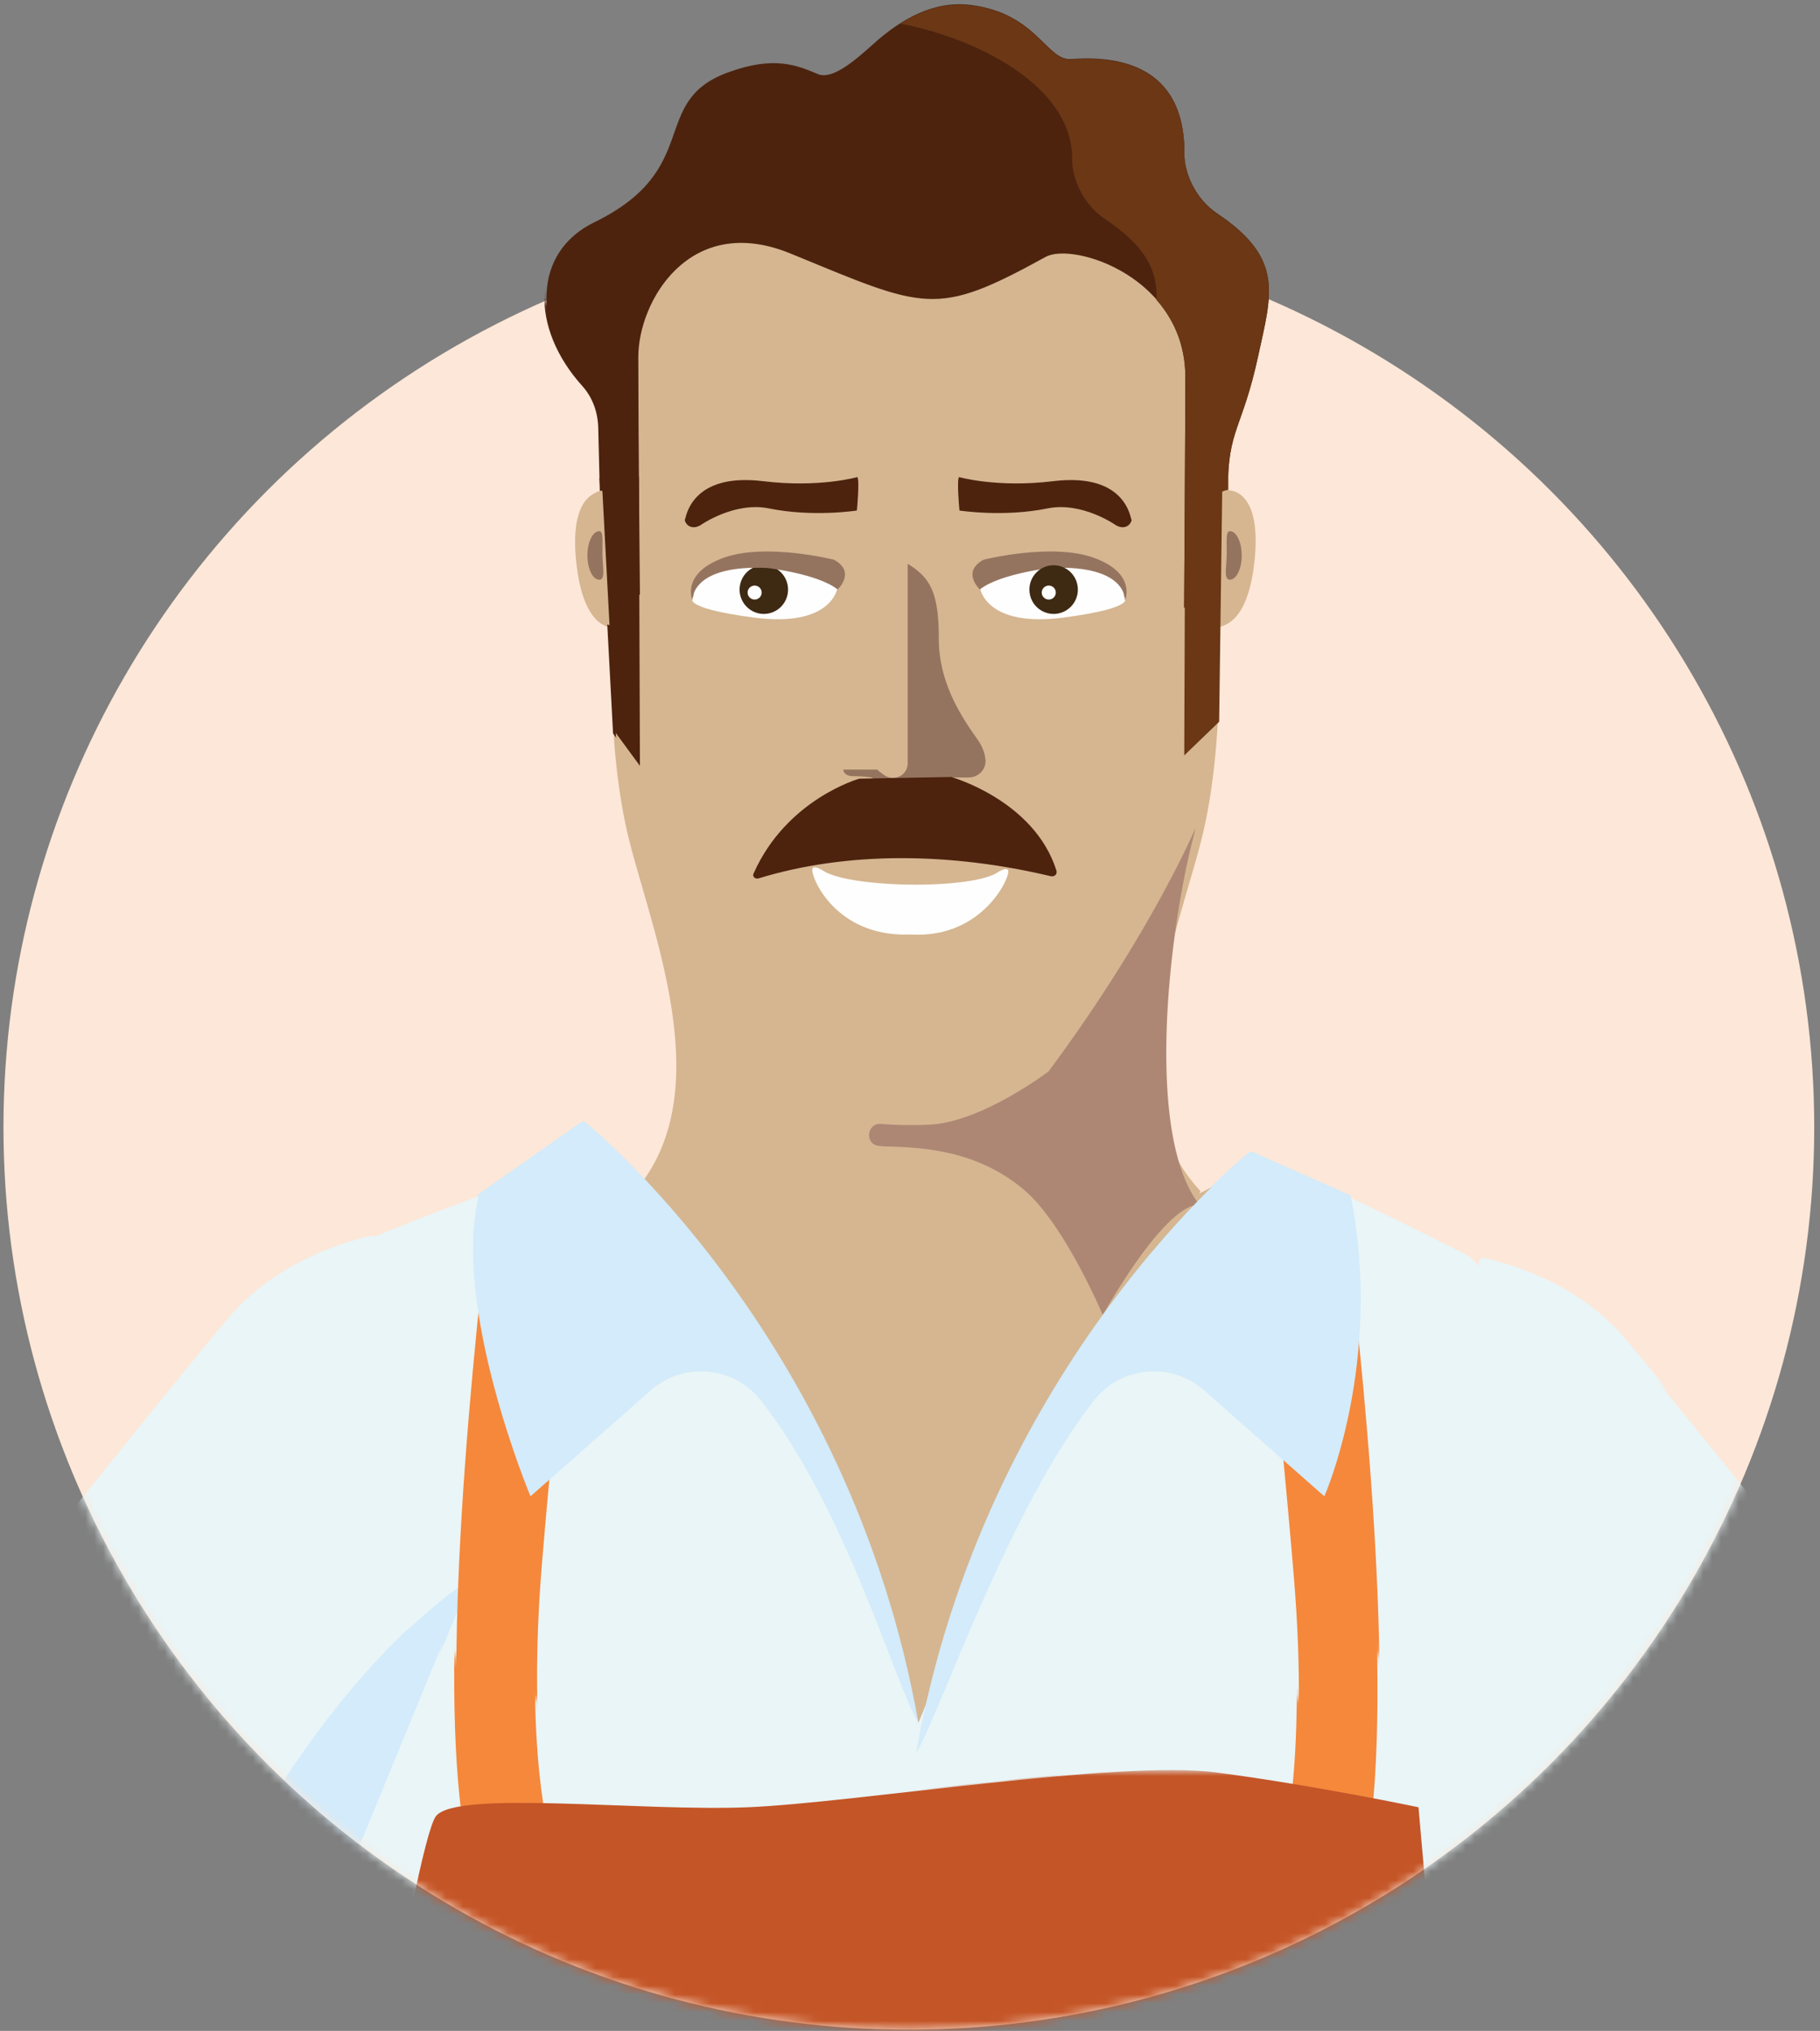
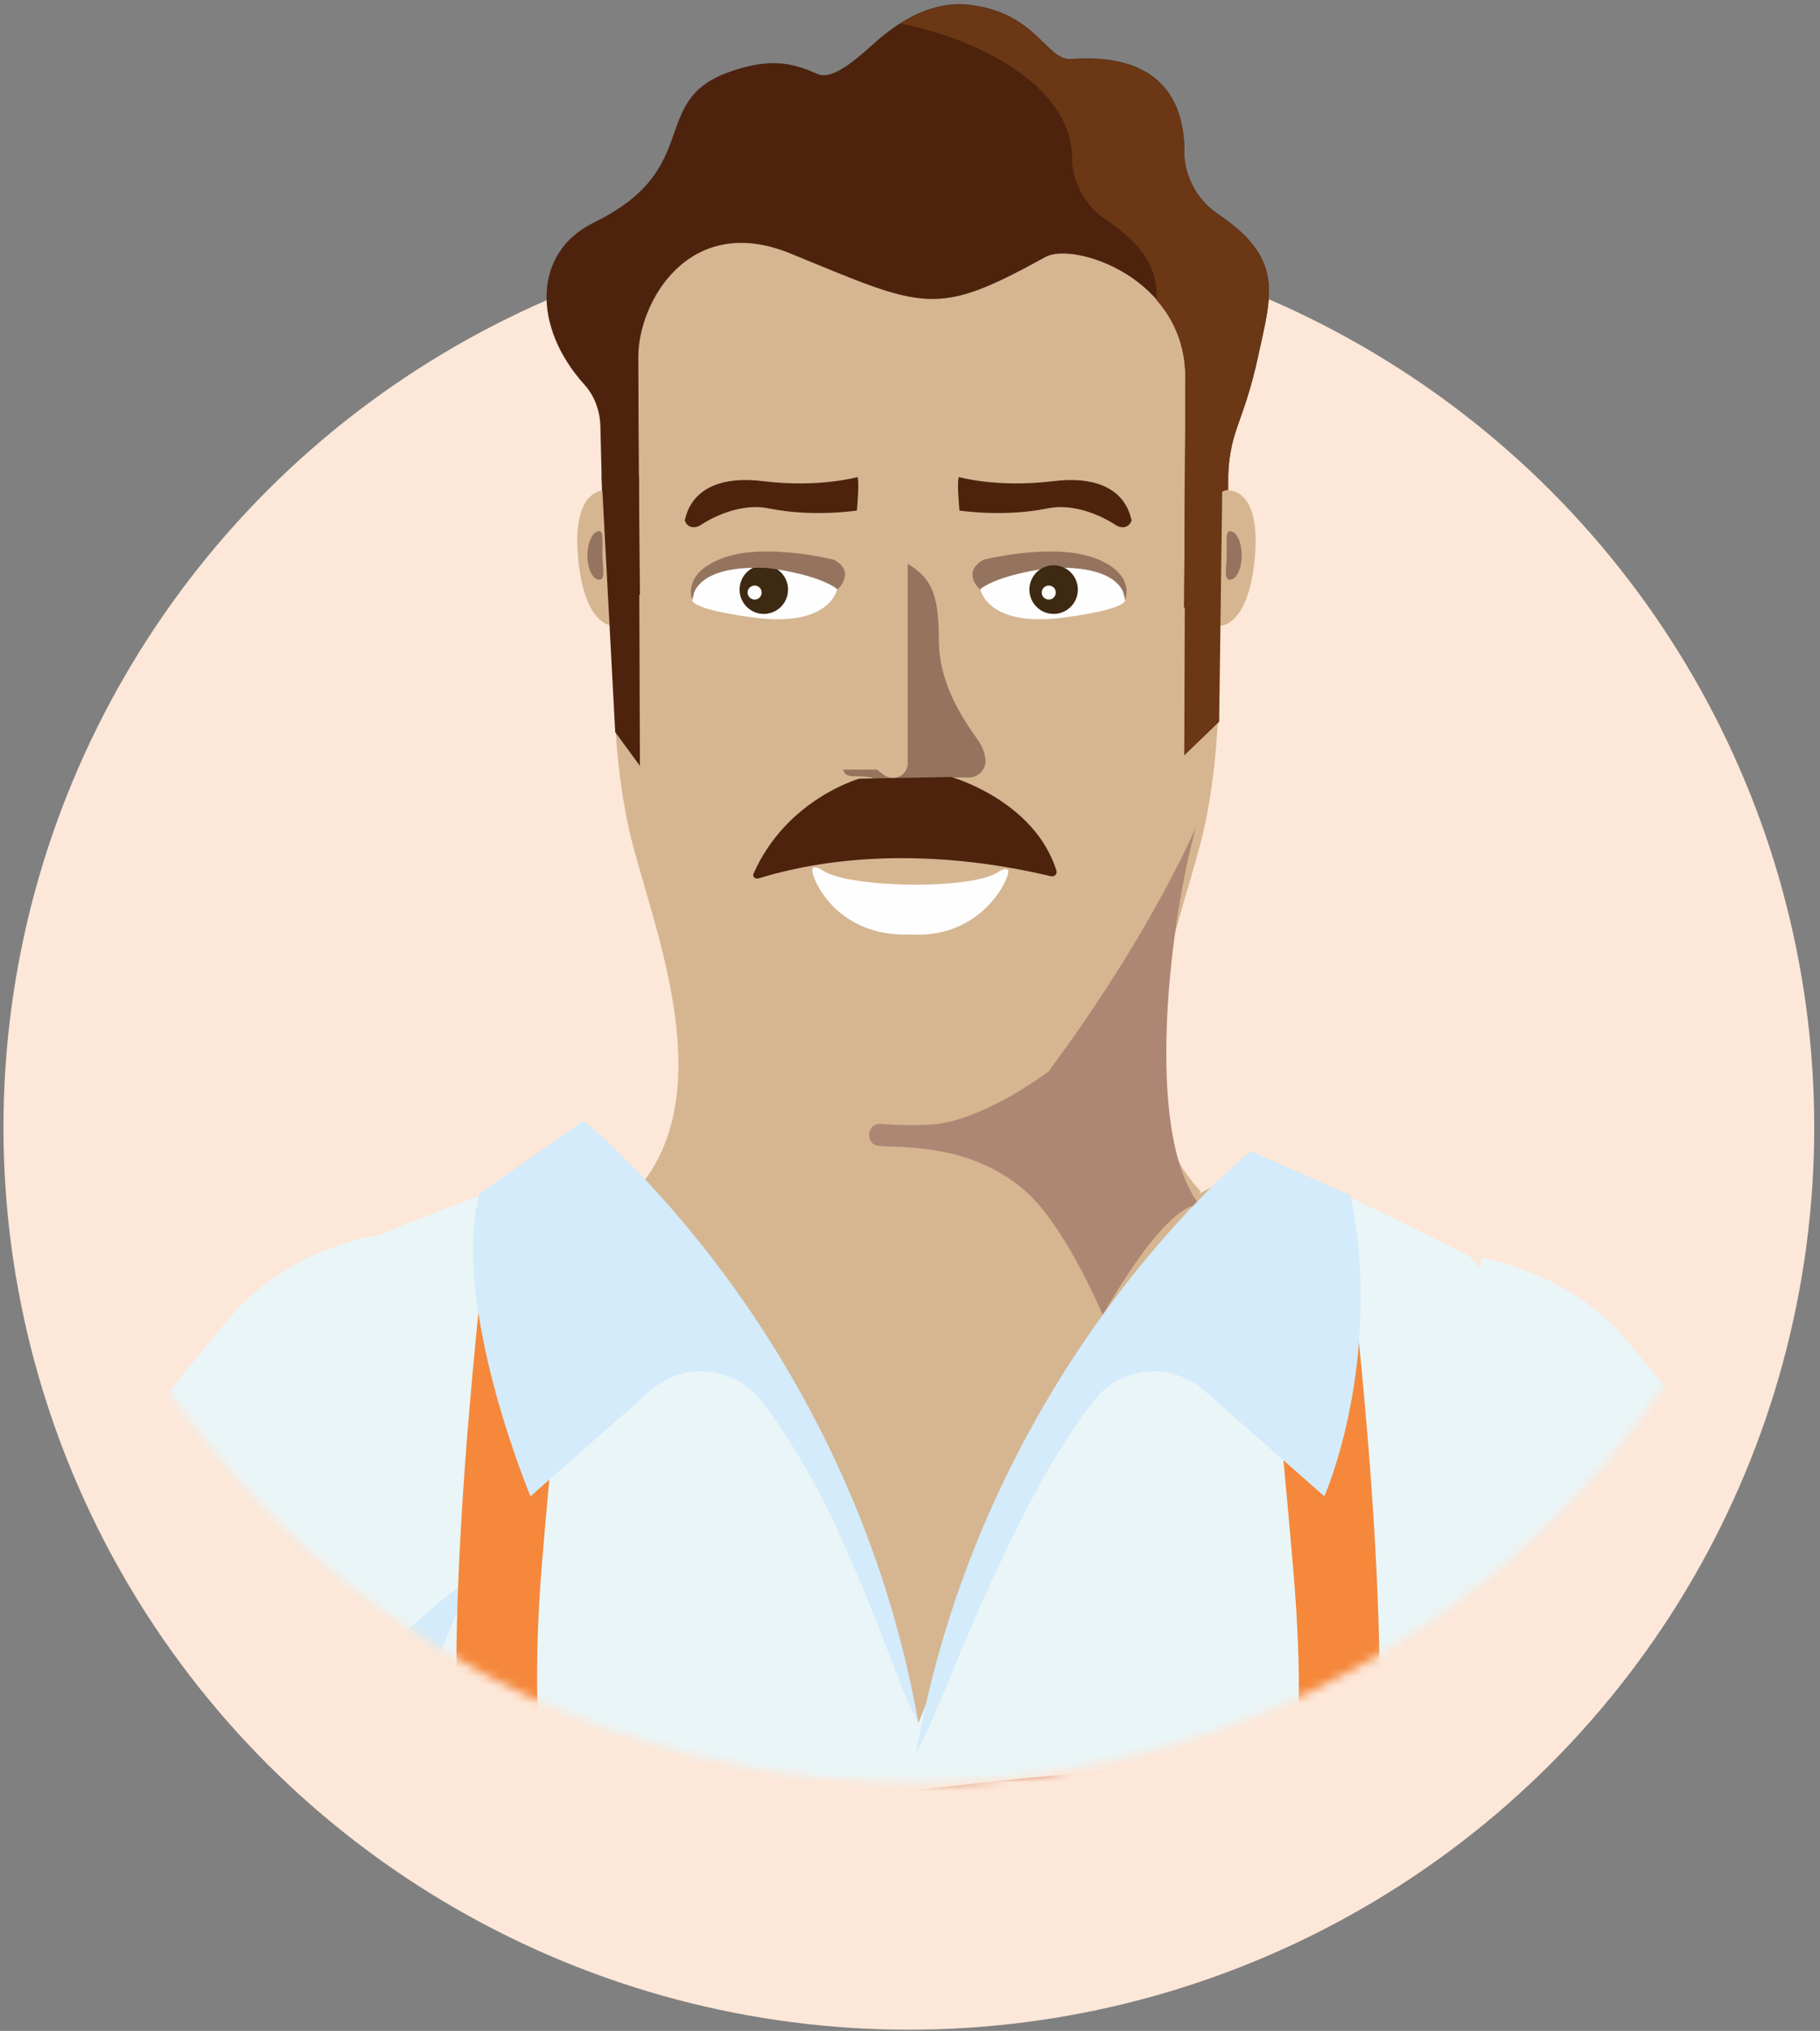
<svg xmlns="http://www.w3.org/2000/svg" xmlns:xlink="http://www.w3.org/1999/xlink" width="207" height="231" viewBox="0 0 207 231">
  <rect x="0" y="0" width="207" height="231" fill="#808080" stroke="none" />
  <defs>
    <ellipse id="a" cx="103.134" cy="102.868" rx="102.975" ry="102.644" />
-     <path id="c" d="M0 0h312v311.642H0z" />
    <path id="e" d="M1.06.827h151.991v347.668H1.061z" />
    <ellipse id="g" cx="104.52" cy="102.868" rx="102.975" ry="102.644" />
    <path id="i" d="M0 0h312v311.642H0z" />
    <path id="k" d="M1.06.827h151.991v347.668H1.061z" />
  </defs>
  <g fill="none" fill-rule="evenodd" transform="translate(-.52 -2.794)">
    <g transform="translate(.755 28.148)">
      <mask id="b" fill="#fff">
        <use xlink:href="#a" />
      </mask>
      <use fill="#FDE7D8" xlink:href="#a" />
      <g mask="url(#b)">
        <g transform="translate(-15 -83.642)">
          <mask id="d" fill="#fff">
            <use xlink:href="#c" />
          </mask>
          <g mask="url(#d)">
            <path fill="#D5B691" d="M117.862 209.527c26.795 0 33.192-15.614 33.192-15.614-10.293-11.005-2.66-29.072.088-39.878 2.747-10.806 1.962-24.413 1.962-24.413s3.337.4 4.122-7.604c.786-8.005-2.944-7.805-2.944-7.805 0-33.817-36.398-39.923-36.398-39.923s-32.945-3.462-34.657 39.923c0 0-3.73-.2-2.944 7.805.785 8.004 4.122 7.604 4.122 7.604s-.785 13.607 1.963 24.413c2.748 10.806 10.396 29.306.102 40.311 0 0 4.597 15.18 31.392 15.18" />
            <path fill="#4D230E" d="M87.302 126.081l-1.835-.098s2.22-8.45-2.48-11.732l-.18-7.27c-.032-1.759-.634-3.486-1.818-4.795-5.917-6.555-5.912-15.036 1.106-18.456 12.461-6.074 6.174-13.711 15.17-17.037 5.289-1.956 7.908-.832 10.264.166 2.082.882 5.63-2.926 7.39-4.338 2.058-1.647 5.624-4.081 10.019-3.522 7.547.962 8.6 6.37 11.417 6.155 7.546-.577 12.965 2.307 12.876 10.791-.02 1.897 1.056 4.98 3.76 6.791 7.633 5.117 6.139 9.166 4.65 16.075-1.832 8.492-3.473 8.327-3.473 15.312 0 0-4.423-.029-3.431 13.379h-1.538s.14-20.927.14-26.188c0-11.35-12.745-15.387-15.887-13.658-12.578 6.923-13.609 5.947-29.027-.385-11.479-4.713-17.306 5.463-17.306 11.764 0 8.619.183 27.046.183 27.046" />
            <path fill="#4D230E" d="M87.186 112.657l.116 32.889-2.809-3.828-1.545-29.05z" />
            <path fill="#6B3715" d="M152.99 82.785c-2.704-1.812-3.779-4.894-3.76-6.791.09-8.484-5.33-11.369-12.876-10.792-2.816.216-3.87-5.193-11.417-6.154-3.2-.409-5.958.773-8.017 2.08 8.403 1.573 19.627 6.959 19.54 15.443-.02 1.897 1.055 4.98 3.759 6.79 4.723 3.166 5.948 5.925 5.846 9.205 1.925 2.196 3.274 5.107 3.274 8.795 0 5.262-.14 26.19-.14 26.19h1.538c-.992-13.408 3.43-13.38 3.43-13.38 0-6.985 1.642-6.82 3.473-15.311 1.49-6.91 2.984-10.958-4.65-16.075" />
            <path fill="#6B3715" d="M149.329 111.469l-.116 32.889 3.97-3.828.383-29.05z" />
            <path fill="#95745F" d="M117.754 122.558v22.71c0 1.34-1.502 2.102-2.622 1.356a7.624 7.624 0 0 1-.85-.654h-3.852s0 .75 1.134.75c1.132 0 2.114.15 2.114.15s2.567 2.778 4.227 2.778c1.662 0 4.078-1.728 4.757-2.778h2.032c1.147 0 2.066-.999 1.9-2.128a4.716 4.716 0 0 0-.76-1.998c-1.284-1.877-4.534-6.102-4.534-11.58 0-5.48-1.033-7.037-3.546-8.606M81.332 121.614c0 1.525.604 2.76 1.348 2.76.744 0 .357-1.487.357-3.011 0-1.525.101-2.508-.357-2.508-.744 0-1.348 1.235-1.348 2.76M155.747 121.614c0 1.525-.603 2.76-1.348 2.76-.744 0-.357-1.487-.357-3.011 0-1.525-.1-2.508.357-2.508.745 0 1.348 1.235 1.348 2.76" />
            <path fill="#4D230E" d="M134.3 113.168c-6.362.777-10.703-.468-10.703-.468-.278.276.038 3.805.051 3.805 0 0 5.004.782 10.008-.24 3.93-.802 7.752 1.891 7.756 1.895.876.527 1.63.145 1.813-.555-.12-.014-.46-5.473-8.924-4.437m8.924 4.437c.011 0 .022-.033.037-.153-.007.054-.025.102-.037.153M112.029 112.7s-4.342 1.246-10.704.468c-8.463-1.036-8.805 4.423-8.924 4.437.182.699.937 1.081 1.812.554.005-.003 3.827-2.696 7.755-1.895 5.005 1.023 10.01.241 10.01.241.012 0 .328-3.529.05-3.805m-19.627 4.905c-.013-.051-.032-.098-.037-.153.015.12.025.154.037.153" />
            <path fill="#FEFEFE" d="M125.987 125.324s-1.531-2.225 6.629-3.523c9.922-1.58 9.721 4.486 9.721 4.486s2.007 1.218-6.79 2.385c-8.943 1.189-9.56-3.348-9.56-3.348" />
            <path fill="#95745F" d="M126.376 122.104s7.83-1.985 12.651-.19c4.823 1.795 3.443 4.843 3.443 4.843s.357-4.1-8.471-3.722c0 0-5.757.646-8.035 2.449 0 0-2.139-1.988.412-3.38" />
            <path fill="#3E2913" d="M131.645 125.98a2.755 2.755 0 0 0 3.193 2.242 2.766 2.766 0 0 0 2.23-3.208 2.755 2.755 0 0 0-3.192-2.241 2.765 2.765 0 0 0-2.23 3.208" />
            <path fill="#FEFEFE" d="M109.764 125.324s1.532-2.225-6.629-3.523c-9.922-1.58-9.72 4.486-9.72 4.486s-2.008 1.218 6.79 2.385c8.943 1.189 9.559-3.348 9.559-3.348" />
            <path fill="#3E2913" d="M104.106 125.98a2.755 2.755 0 0 1-3.193 2.242 2.765 2.765 0 0 1-2.23-3.208 2.755 2.755 0 0 1 3.193-2.241 2.766 2.766 0 0 1 2.23 3.208" />
            <path fill="#95745F" d="M109.375 122.104s-7.828-1.985-12.651-.19c-4.823 1.795-3.443 4.843-3.443 4.843s-.356-4.1 8.471-3.722c0 0 5.758.646 8.035 2.449 0 0 2.14-1.988-.412-3.38" />
            <path fill="#4D230E" d="M134.67 157.444c-2.53-7.989-11.963-10.633-11.963-10.633l-10.45.192s-8.272 2.308-12.034 10.8c-.16.361.208.656.587.54 10.176-3.122 21.969-2.923 33.19-.25.448.108.81-.212.67-.649" />
            <path fill="#FEFEFE" d="M118.16 164.728c8.17.478 11.383-6.689 11.012-7.323-.21-.36-1.147.23-1.147.23-2.948 2.026-16.989 1.828-19.937-.198 0 0-.938-.588-1.147-.23-.37.635 2.41 7.84 11.06 7.52h.16zM101.15 125.835a.795.795 0 0 1-.798.793.795.795 0 0 1-.8-.793c0-.438.358-.793.8-.793.44 0 .797.355.797.793M134.602 125.835a.795.795 0 0 1-.797.793.795.795 0 0 1-.8-.793c0-.438.358-.793.8-.793.44 0 .797.355.797.793" />
            <path fill="#D5B691" d="M10.209 344.148c.822-33.473-3.803-79.725 17.158-106.764 23.894-30.824 30.529-22.252 30.529-22.252s-1.217 40.14-6.587 57.653c-5.371 17.512-7.112 34.608-8.539 51.577-1.195 14.218-1.877 27.678-1.937 40.014-.06 12.336-31.702 23.682-30.624-20.228M224.315 340.927c-.823-33.474 3.802-79.724-17.16-106.765-23.893-30.823-30.528-22.25-30.528-22.25s1.217 40.14 6.587 57.652c5.37 17.513 7.112 34.609 8.539 51.576 1.195 14.218 1.877 27.68 1.937 40.015.06 12.336 31.702 23.683 30.625-20.228" />
            <path fill="#E9F5F7" d="M156.514 190.25s-1.316-2.327 24.74 10.873c9.797 4.963 4.508 78.965 4.508 78.965s-2.71 83.383-.14 119.732c2.62 37.067 1.794 44.144 2.055 45.582.142.787-23.313 31.126-82.902 18.439-35.74-7.61-58.132-6.343-58.014-6.995.26-1.44-1.028-20.099 2.055-55.295 3.181-36.32 1.002-121.463 1.002-121.463s-8.077-74.451 1.968-78.748c21.575-9.232 30.76-11.105 30.76-11.105s10.007 15.28 35.189 15.28c25.182 0 38.78-15.265 38.78-15.265" />
            <path fill="#EEBA52" d="M122.266 276.52c0 1.913-1.56 3.463-3.483 3.463-1.924 0-3.483-1.55-3.483-3.462 0-1.912 1.559-3.462 3.483-3.462 1.924 0 3.483 1.55 3.483 3.462" />
            <path fill="#D5B691" d="M78.066 190.094s28.525 18.15 40.91 64.309c20.61-50.787 38.747-64.294 38.747-64.294s-32.54 25.519-79.657-.015" />
            <path fill="#AD8774" d="M139.94 208c8.077-13.913 11.05-12.467 11.05-12.467-6.238-7.828-3.583-30.693-.836-41.498.12-.47.234-.944.34-1.423 0 0-5.142 12.138-16.722 27.694 0 0-7.536 5.745-13.476 6.046a42.77 42.77 0 0 1-5.57-.077c-1.615-.13-1.892 2.294-.284 2.494.372.046.78.076 1.224.084 5.335.1 10.67 1 15.302 4.903 4.63 3.902 8.971 14.243 8.971 14.243" />
            <path fill="#E9F5F7" d="M226.443 255.635l-42.428 32.44-6.385-48.8 5.402-37.796s9.923 1.692 16.166 9.026c6.244 7.333 27.813 34.411 27.813 34.411s5.696 5.169-.568 10.72M13.694 253.096l38.902 34.466 13.884-48.005-9.375-40.617s-9.923 1.693-16.167 9.026c-6.243 7.334-27.812 34.411-27.812 34.411s-5.697 5.17.568 10.72" />
            <path fill="#D3EBFA" d="M68.056 238.005l-19.311 47.048-10.127-9.32s11.556-25.533 29.438-37.728" />
            <path fill="#F5883B" d="M80.903 189.254s-3.87.895-10.442 4.687c-3.11 26.103-5.943 59.718-2.383 75.415l9.28-1.93s-2.96-9.794-1.193-31.201c1.766-21.41 4.738-46.971 4.738-46.971M156.953 190.985s3.87.895 10.441 4.687c3.11 26.103 5.943 59.718 2.384 75.415l-9.282-1.93s2.962-9.794 1.195-31.201c-1.766-21.41-4.738-46.971-4.738-46.971" />
            <g transform="translate(36.844 258.798)">
              <mask id="f" fill="#fff">
                <use xlink:href="#e" />
              </mask>
              <path fill="#C45527" d="M15.278 75.704c.915-10.975 9.821-66.696 12.242-69.66 2.42-2.965 23.264-.494 35.432-.99 12.167-.493 42.16-5.433 53.383-3.95 11.223 1.481 22.92 3.95 22.92 3.95s2.422 28.118 3.631 37.032c1.21 8.915 8.542 45.562 8.474 68.697-.07 23.134 2.29 182.794 1.546 193.168-.743 10.375-3.565 43.476-3.565 43.476s-19.2 2.404-40.233 0c-21.032-2.405-45.256-.46-64.658-.989-19.403-.528-43.39-9.988-43.39-9.988s.967-112.139 2.254-145.634c1.194-31.005 9.316-83.349 11.964-115.112" mask="url(#f)" />
            </g>
            <path fill="#D3EBFA" d="M118.977 254.403c-7.856-44.442-38.096-68.489-38.096-68.489l-11.859 8.317c-3.218 12.797 5.834 34.4 5.834 34.4l13.682-12.062c3.715-3.275 9.449-2.754 12.506 1.133 9.76 12.417 15.17 32.074 17.933 36.7M118.705 257.865c7.855-44.443 38.095-68.489 38.095-68.489l11.327 5.021c3.791 18.962-2.98 34.235-2.98 34.235l-13.683-12.063c-3.714-3.275-9.448-2.754-12.505 1.133-9.76 12.417-17.491 35.535-20.254 40.163" />
          </g>
        </g>
      </g>
    </g>
    <mask id="h" fill="#fff">
      <use xlink:href="#g" />
    </mask>
    <g mask="url(#h)">
      <g transform="translate(-14 -55.642)">
        <mask id="j" fill="#fff">
          <use xlink:href="#i" />
        </mask>
        <g mask="url(#j)">
          <path fill="#D5B691" d="M117.862 209.527c26.795 0 33.192-15.614 33.192-15.614-10.293-11.005-2.66-29.072.088-39.878 2.747-10.806 1.962-24.413 1.962-24.413s3.337.4 4.122-7.604c.786-8.005-2.944-7.805-2.944-7.805 0-33.817-36.398-39.923-36.398-39.923s-32.945-3.462-34.657 39.923c0 0-3.73-.2-2.944 7.805.785 8.004 4.122 7.604 4.122 7.604s-.785 13.607 1.963 24.413c2.748 10.806 10.396 29.306.102 40.311 0 0 4.597 15.18 31.392 15.18" />
          <path fill="#4D230E" d="M87.302 126.081l-1.835-.098s2.22-8.45-2.48-11.732l-.18-7.27c-.032-1.759-.634-3.486-1.818-4.795-5.917-6.555-5.912-15.036 1.106-18.456 12.461-6.074 6.174-13.711 15.17-17.037 5.289-1.956 7.908-.832 10.264.166 2.082.882 5.63-2.926 7.39-4.338 2.058-1.647 5.624-4.081 10.019-3.522 7.547.962 8.6 6.37 11.417 6.155 7.546-.577 12.965 2.307 12.876 10.791-.02 1.897 1.056 4.98 3.76 6.791 7.633 5.117 6.139 9.166 4.65 16.075-1.832 8.492-3.473 8.327-3.473 15.312 0 0-4.423-.029-3.431 13.379h-1.538s.14-20.927.14-26.188c0-11.35-12.745-15.387-15.887-13.658-12.578 6.923-13.609 5.947-29.027-.385-11.479-4.713-17.306 5.463-17.306 11.764 0 8.619.183 27.046.183 27.046" />
          <path fill="#4D230E" d="M87.186 112.657l.116 32.889-2.809-3.828-1.545-29.05z" />
          <path fill="#6B3715" d="M152.99 82.785c-2.704-1.812-3.779-4.894-3.76-6.791.09-8.484-5.33-11.369-12.876-10.792-2.816.216-3.87-5.193-11.417-6.154-3.2-.409-5.958.773-8.017 2.08 8.403 1.573 19.627 6.959 19.54 15.443-.02 1.897 1.055 4.98 3.759 6.79 4.723 3.166 5.948 5.925 5.846 9.205 1.925 2.196 3.274 5.107 3.274 8.795 0 5.262-.14 26.19-.14 26.19h1.538c-.992-13.408 3.43-13.38 3.43-13.38 0-6.985 1.642-6.82 3.473-15.311 1.49-6.91 2.984-10.958-4.65-16.075" />
          <path fill="#6B3715" d="M149.329 111.469l-.116 32.889 3.97-3.828.383-29.05z" />
          <path fill="#95745F" d="M117.754 122.558v22.71c0 1.34-1.502 2.102-2.622 1.356a7.624 7.624 0 0 1-.85-.654h-3.852s0 .75 1.134.75c1.132 0 2.114.15 2.114.15s2.567 2.778 4.227 2.778c1.662 0 4.078-1.728 4.757-2.778h2.032c1.147 0 2.066-.999 1.9-2.128a4.716 4.716 0 0 0-.76-1.998c-1.284-1.877-4.534-6.102-4.534-11.58 0-5.48-1.033-7.037-3.546-8.606M81.332 121.614c0 1.525.604 2.76 1.348 2.76.744 0 .357-1.487.357-3.011 0-1.525.101-2.508-.357-2.508-.744 0-1.348 1.235-1.348 2.76M155.747 121.614c0 1.525-.603 2.76-1.348 2.76-.744 0-.357-1.487-.357-3.011 0-1.525-.1-2.508.357-2.508.745 0 1.348 1.235 1.348 2.76" />
          <path fill="#4D230E" d="M134.3 113.168c-6.362.777-10.703-.468-10.703-.468-.278.276.038 3.805.051 3.805 0 0 5.004.782 10.008-.24 3.93-.802 7.752 1.891 7.756 1.895.876.527 1.63.145 1.813-.555-.12-.014-.46-5.473-8.924-4.437m8.924 4.437c.011 0 .022-.033.037-.153-.007.054-.025.102-.037.153M112.029 112.7s-4.342 1.246-10.704.468c-8.463-1.036-8.805 4.423-8.924 4.437.182.699.937 1.081 1.812.554.005-.003 3.827-2.696 7.755-1.895 5.005 1.023 10.01.241 10.01.241.012 0 .328-3.529.05-3.805m-19.627 4.905c-.013-.051-.032-.098-.037-.153.015.12.025.154.037.153" />
          <path fill="#FEFEFE" d="M125.987 125.324s-1.531-2.225 6.629-3.523c9.922-1.58 9.721 4.486 9.721 4.486s2.007 1.218-6.79 2.385c-8.943 1.189-9.56-3.348-9.56-3.348" />
          <path fill="#95745F" d="M126.376 122.104s7.83-1.985 12.651-.19c4.823 1.795 3.443 4.843 3.443 4.843s.357-4.1-8.471-3.722c0 0-5.757.646-8.035 2.449 0 0-2.139-1.988.412-3.38" />
          <path fill="#3E2913" d="M131.645 125.98a2.755 2.755 0 0 0 3.193 2.242 2.766 2.766 0 0 0 2.23-3.208 2.755 2.755 0 0 0-3.192-2.241 2.765 2.765 0 0 0-2.23 3.208" />
          <path fill="#FEFEFE" d="M109.764 125.324s1.532-2.225-6.629-3.523c-9.922-1.58-9.72 4.486-9.72 4.486s-2.008 1.218 6.79 2.385c8.943 1.189 9.559-3.348 9.559-3.348" />
          <path fill="#3E2913" d="M104.106 125.98a2.755 2.755 0 0 1-3.193 2.242 2.765 2.765 0 0 1-2.23-3.208 2.755 2.755 0 0 1 3.193-2.241 2.766 2.766 0 0 1 2.23 3.208" />
          <path fill="#95745F" d="M109.375 122.104s-7.828-1.985-12.651-.19c-4.823 1.795-3.443 4.843-3.443 4.843s-.356-4.1 8.471-3.722c0 0 5.758.646 8.035 2.449 0 0 2.14-1.988-.412-3.38" />
          <path fill="#4D230E" d="M134.67 157.444c-2.53-7.989-11.963-10.633-11.963-10.633l-10.45.192s-8.272 2.308-12.034 10.8c-.16.361.208.656.587.54 10.176-3.122 21.969-2.923 33.19-.25.448.108.81-.212.67-.649" />
          <path fill="#FEFEFE" d="M118.16 164.728c8.17.478 11.383-6.689 11.012-7.323-.21-.36-1.147.23-1.147.23-2.948 2.026-16.989 1.828-19.937-.198 0 0-.938-.588-1.147-.23-.37.635 2.41 7.84 11.06 7.52h.16zM101.15 125.835a.795.795 0 0 1-.798.793.795.795 0 0 1-.8-.793c0-.438.358-.793.8-.793.44 0 .797.355.797.793M134.602 125.835a.795.795 0 0 1-.797.793.795.795 0 0 1-.8-.793c0-.438.358-.793.8-.793.44 0 .797.355.797.793" />
-           <path fill="#D5B691" d="M10.209 344.148c.822-33.473-3.803-79.725 17.158-106.764 23.894-30.824 30.529-22.252 30.529-22.252s-1.217 40.14-6.587 57.653c-5.371 17.512-7.112 34.608-8.539 51.577-1.195 14.218-1.877 27.678-1.937 40.014-.06 12.336-31.702 23.682-30.624-20.228M224.315 340.927c-.823-33.474 3.802-79.724-17.16-106.765-23.893-30.823-30.528-22.25-30.528-22.25s1.217 40.14 6.587 57.652c5.37 17.513 7.112 34.609 8.539 51.576 1.195 14.218 1.877 27.68 1.937 40.015.06 12.336 31.702 23.683 30.625-20.228" />
          <path fill="#E9F5F7" d="M156.514 190.25s-1.316-2.327 24.74 10.873c9.797 4.963 4.508 78.965 4.508 78.965s-2.71 83.383-.14 119.732c2.62 37.067 1.794 44.144 2.055 45.582.142.787-23.313 31.126-82.902 18.439-35.74-7.61-58.132-6.343-58.014-6.995.26-1.44-1.028-20.099 2.055-55.295 3.181-36.32 1.002-121.463 1.002-121.463s-8.077-74.451 1.968-78.748c21.575-9.232 30.76-11.105 30.76-11.105s10.007 15.28 35.189 15.28c25.182 0 38.78-15.265 38.78-15.265" />
          <path fill="#EEBA52" d="M122.266 276.52c0 1.913-1.56 3.463-3.483 3.463-1.924 0-3.483-1.55-3.483-3.462 0-1.912 1.559-3.462 3.483-3.462 1.924 0 3.483 1.55 3.483 3.462" />
          <path fill="#D5B691" d="M78.066 190.094s28.525 18.15 40.91 64.309c20.61-50.787 38.747-64.294 38.747-64.294s-32.54 25.519-79.657-.015" />
          <path fill="#AD8774" d="M139.94 208c8.077-13.913 11.05-12.467 11.05-12.467-6.238-7.828-3.583-30.693-.836-41.498.12-.47.234-.944.34-1.423 0 0-5.142 12.138-16.722 27.694 0 0-7.536 5.745-13.476 6.046a42.77 42.77 0 0 1-5.57-.077c-1.615-.13-1.892 2.294-.284 2.494.372.046.78.076 1.224.084 5.335.1 10.67 1 15.302 4.903 4.63 3.902 8.971 14.243 8.971 14.243" />
          <path fill="#E9F5F7" d="M226.443 255.635l-42.428 32.44-6.385-48.8 5.402-37.796s9.923 1.692 16.166 9.026c6.244 7.333 27.813 34.411 27.813 34.411s5.696 5.169-.568 10.72M13.694 253.096l38.902 34.466 13.884-48.005-9.375-40.617s-9.923 1.693-16.167 9.026c-6.243 7.334-27.812 34.411-27.812 34.411s-5.697 5.17.568 10.72" />
          <path fill="#D3EBFA" d="M68.056 238.005l-19.311 47.048-10.127-9.32s11.556-25.533 29.438-37.728" />
          <path fill="#F5883B" d="M80.903 189.254s-3.87.895-10.442 4.687c-3.11 26.103-5.943 59.718-2.383 75.415l9.28-1.93s-2.96-9.794-1.193-31.201c1.766-21.41 4.738-46.971 4.738-46.971M156.953 190.985s3.87.895 10.441 4.687c3.11 26.103 5.943 59.718 2.384 75.415l-9.282-1.93s2.962-9.794 1.195-31.201c-1.766-21.41-4.738-46.971-4.738-46.971" />
          <g transform="translate(36.844 258.798)">
            <mask id="l" fill="#fff">
              <use xlink:href="#k" />
            </mask>
            <path fill="#C45527" d="M15.278 75.704c.915-10.975 9.821-66.696 12.242-69.66 2.42-2.965 23.264-.494 35.432-.99 12.167-.493 42.16-5.433 53.383-3.95 11.223 1.481 22.92 3.95 22.92 3.95s2.422 28.118 3.631 37.032c1.21 8.915 8.542 45.562 8.474 68.697-.07 23.134 2.29 182.794 1.546 193.168-.743 10.375-3.565 43.476-3.565 43.476s-19.2 2.404-40.233 0c-21.032-2.405-45.256-.46-64.658-.989-19.403-.528-43.39-9.988-43.39-9.988s.967-112.139 2.254-145.634c1.194-31.005 9.316-83.349 11.964-115.112" mask="url(#l)" />
          </g>
          <path fill="#D3EBFA" d="M118.977 254.403c-7.856-44.442-38.096-68.489-38.096-68.489l-11.859 8.317c-3.218 12.797 5.834 34.4 5.834 34.4l13.682-12.062c3.715-3.275 9.449-2.754 12.506 1.133 9.76 12.417 15.17 32.074 17.933 36.7M118.705 257.865c7.855-44.443 38.095-68.489 38.095-68.489l11.327 5.021c3.791 18.962-2.98 34.235-2.98 34.235l-13.683-12.063c-3.714-3.275-9.448-2.754-12.505 1.133-9.76 12.417-17.491 35.535-20.254 40.163" />
        </g>
      </g>
    </g>
  </g>
</svg>